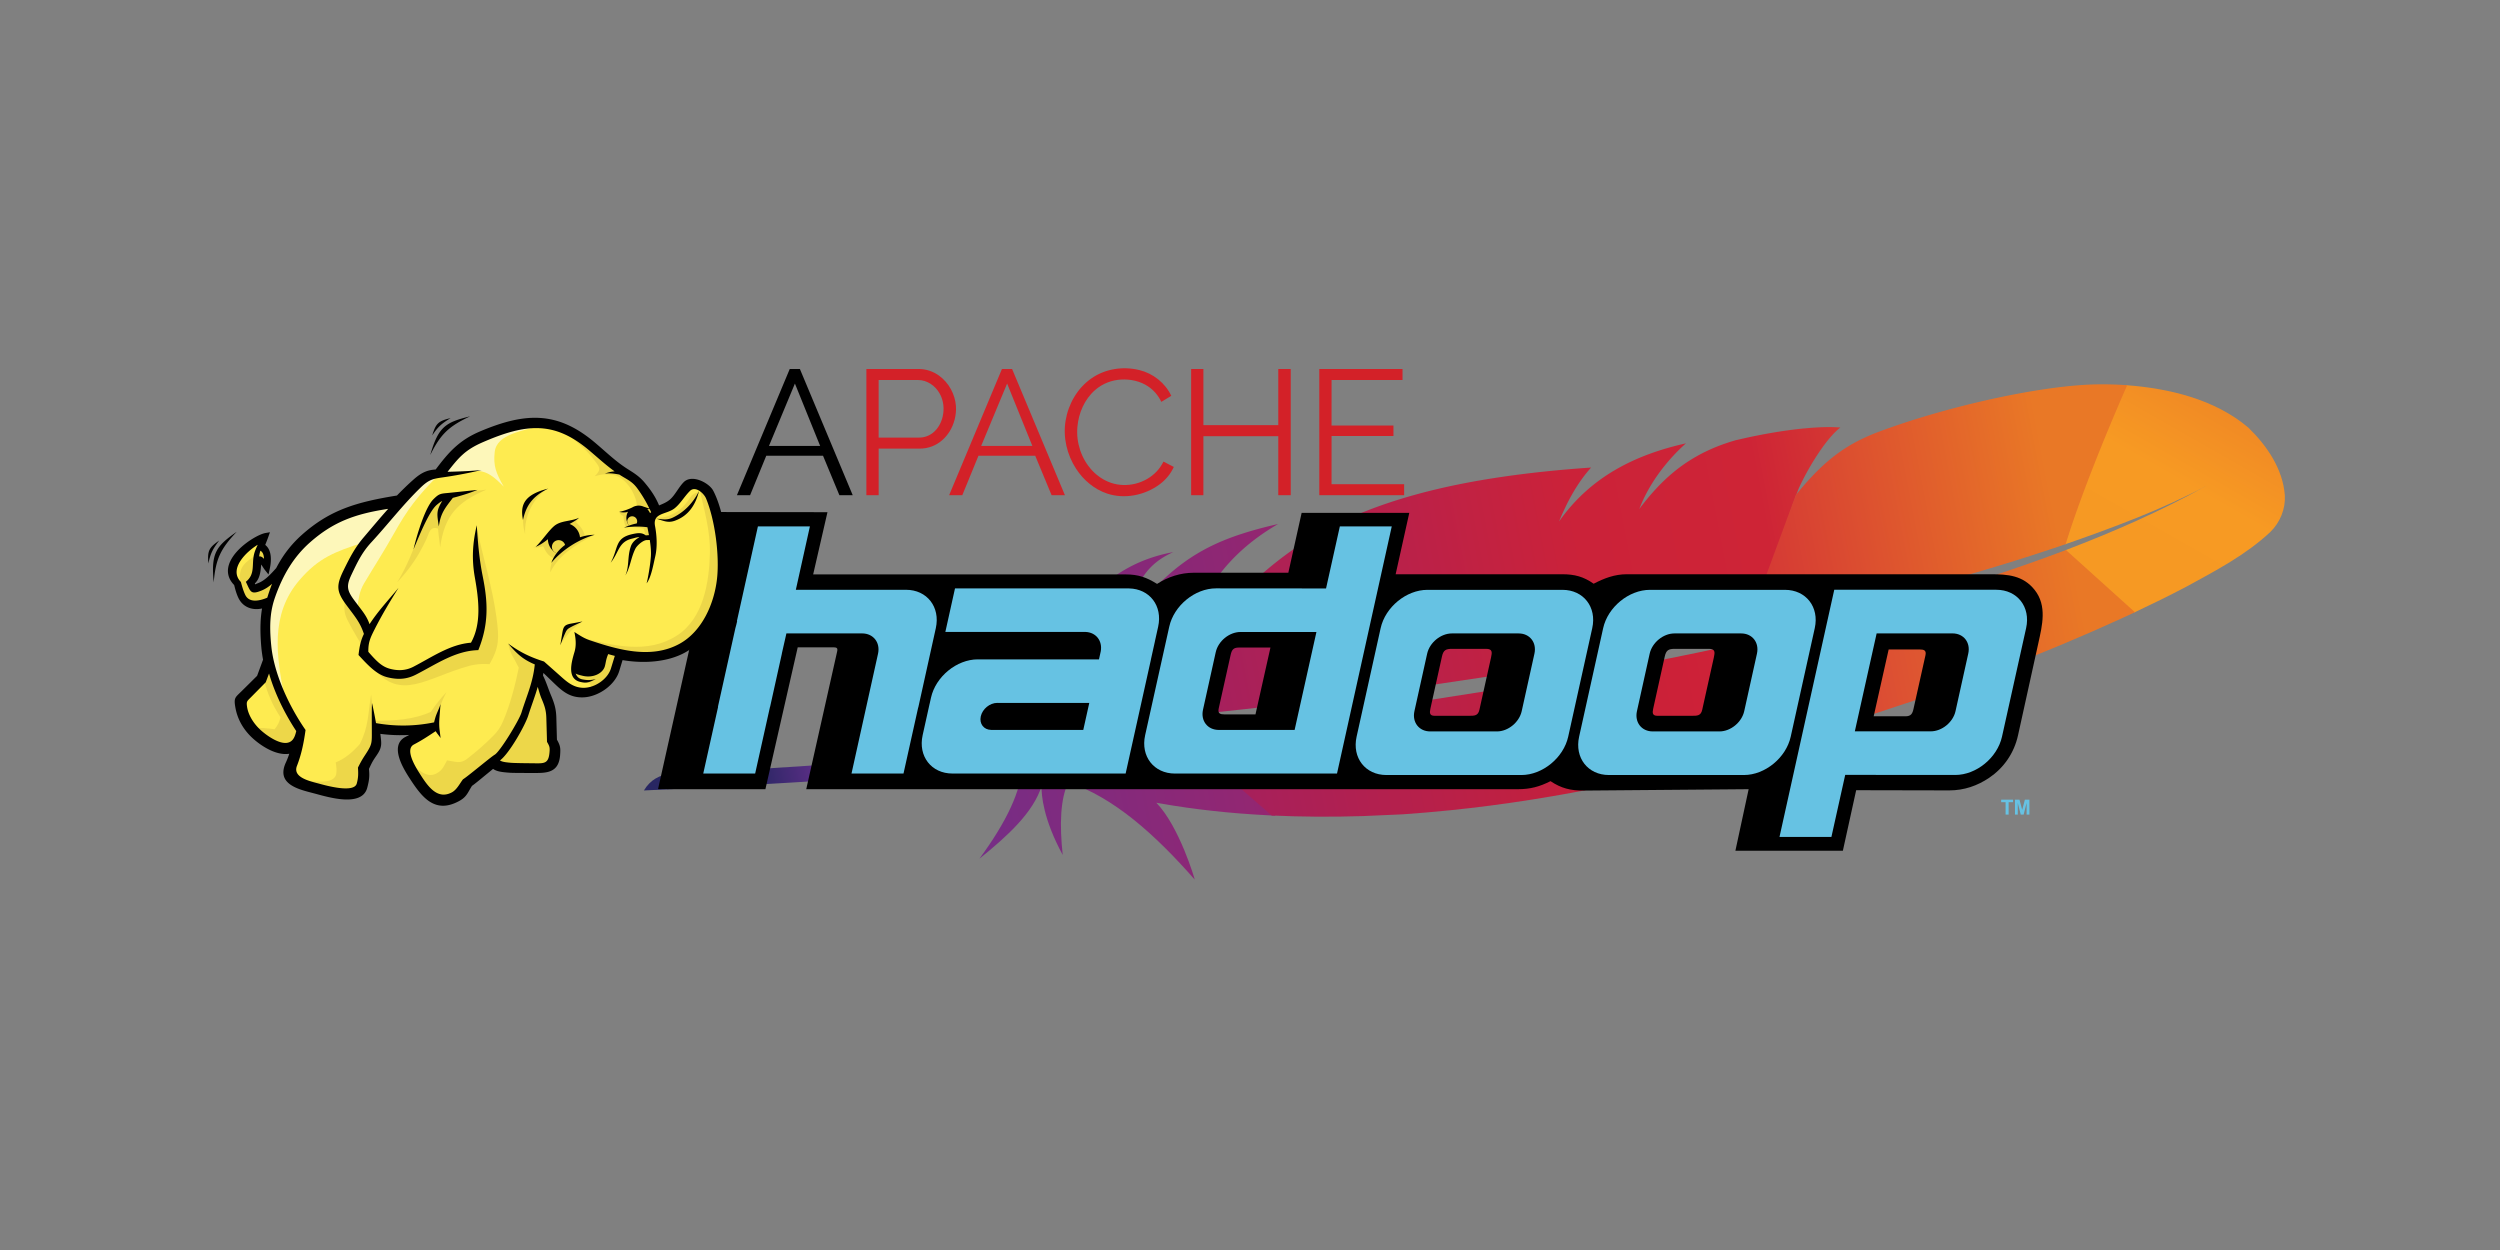
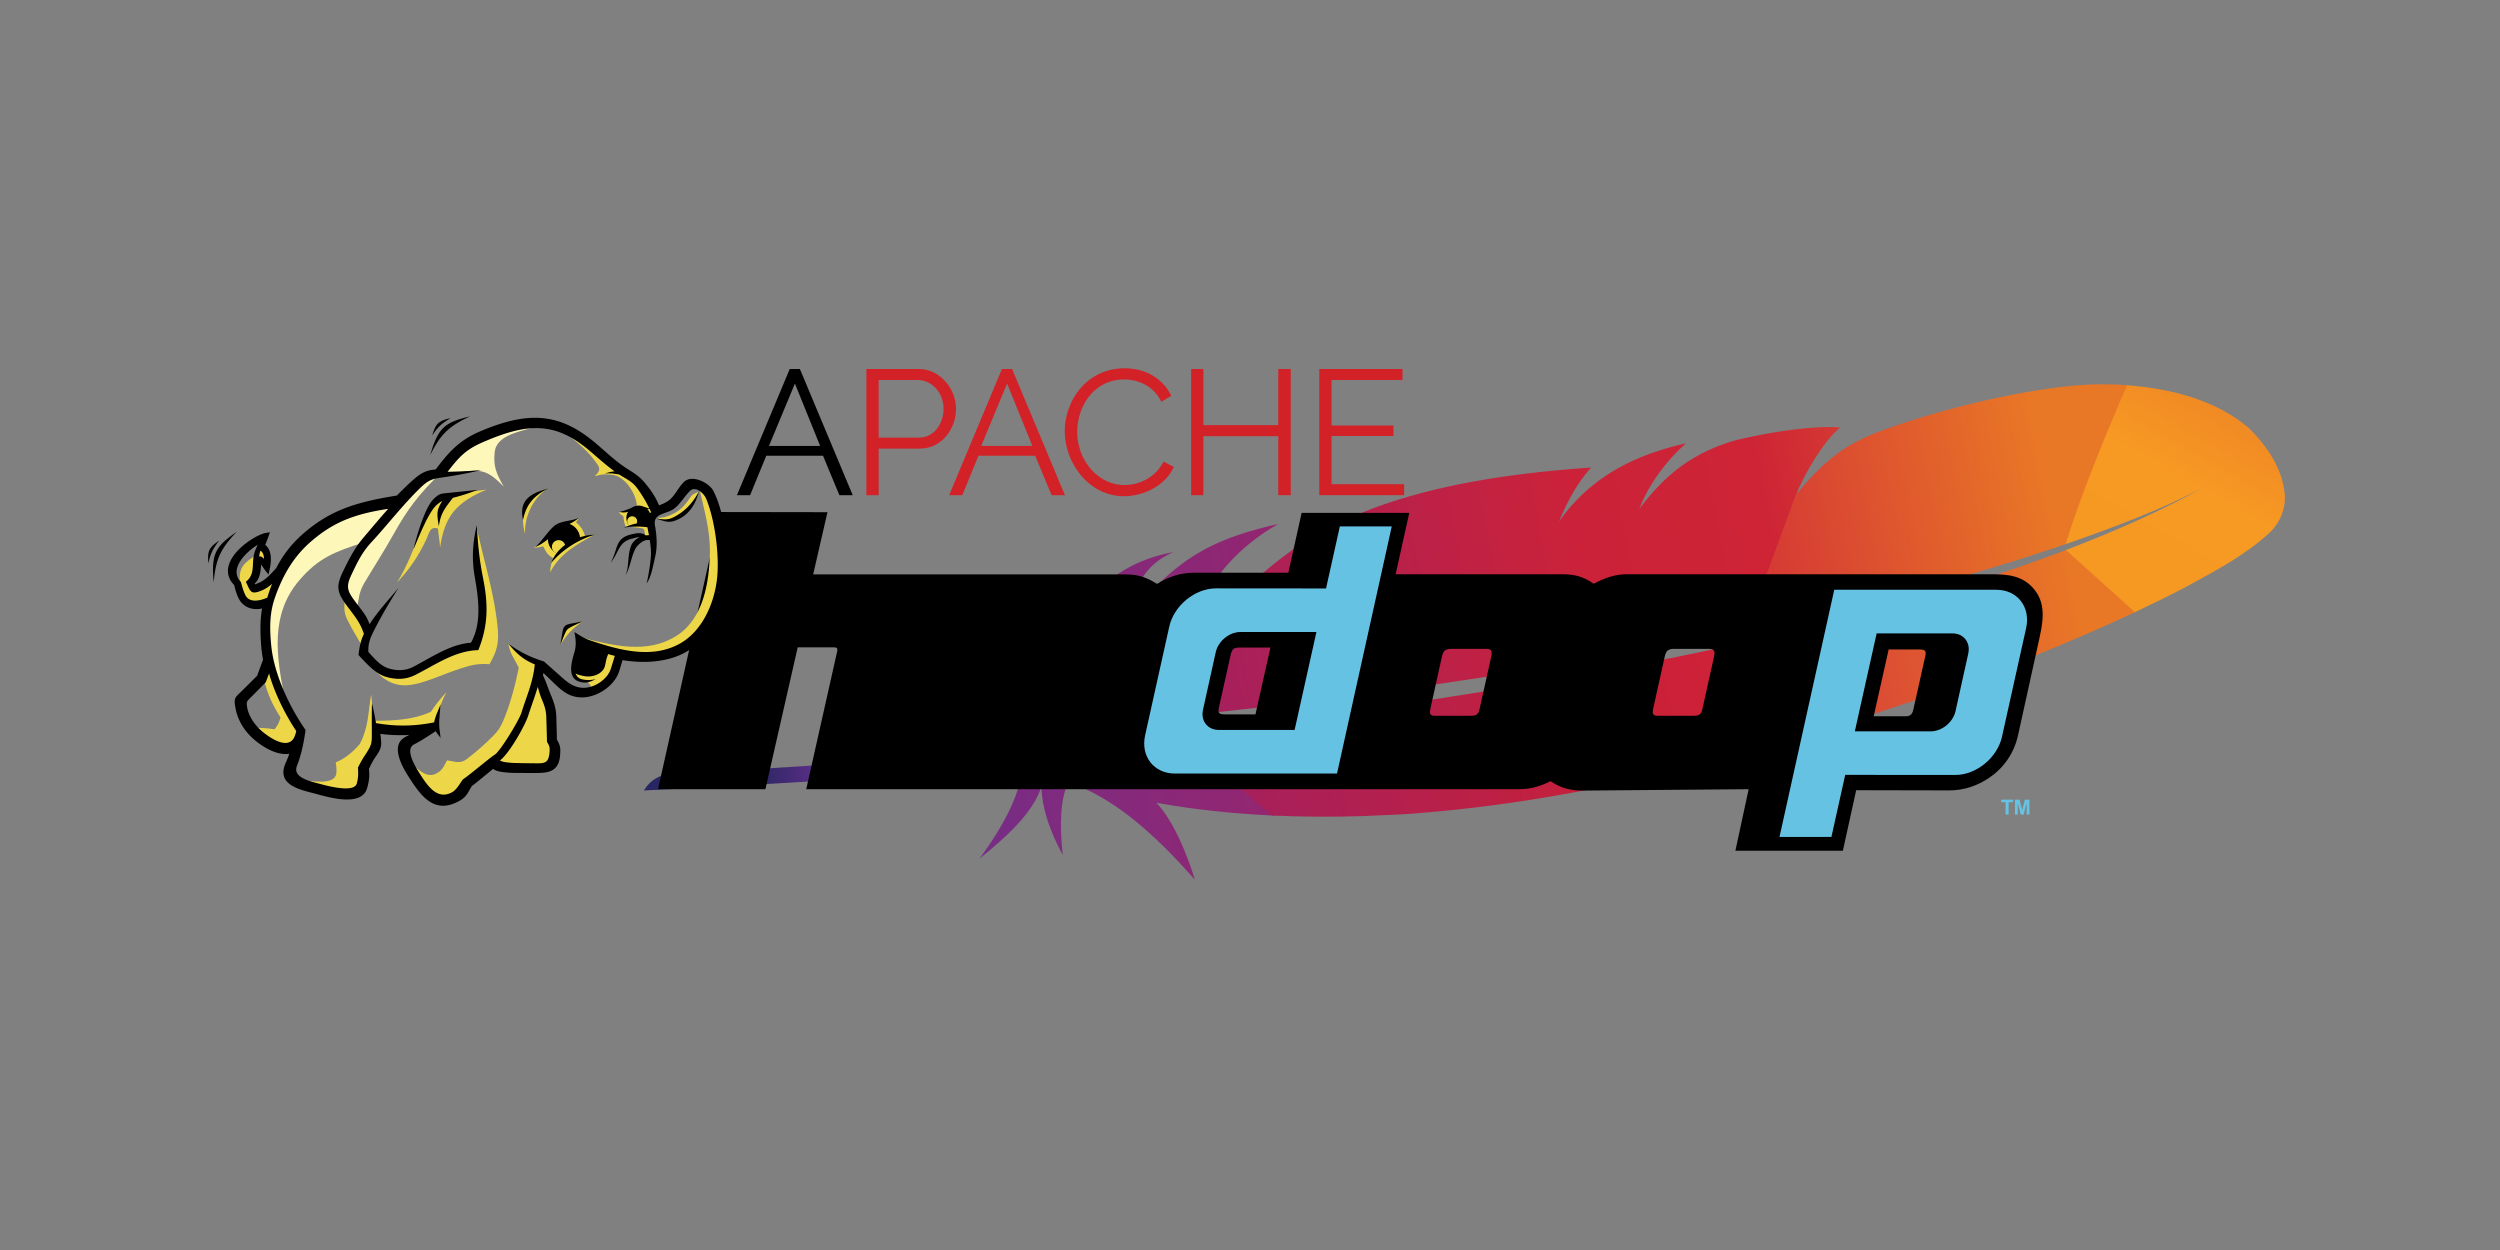
<svg xmlns="http://www.w3.org/2000/svg" xmlns:xlink="http://www.w3.org/1999/xlink" width="120" height="60">
  <rect width="100%" height="100%" fill="#808080" stroke="none" />
  <style>.C{fill-rule:evenodd}.D{fill:#66c2e3}</style>
  <defs>
    <linearGradient id="A" x1="710.88" x2="1594.069" y1="643.58" y2="473.911" xlink:href="#H">
      <stop stop-color="#282662" offset="0" />
      <stop stop-color="#68308f" offset=".095" />
      <stop stop-color="#a22367" offset=".788" />
      <stop stop-color="#cd2032" offset=".949" />
    </linearGradient>
    <linearGradient id="B" x1="2232.793" x2="2415.444" y1="327.022" y2="6.332" xlink:href="#H">
      <stop stop-color="#f69923" offset="0" />
      <stop stop-color="#f79a23" offset=".312" />
      <stop stop-color="#e97826" offset=".838" />
    </linearGradient>
    <linearGradient id="C" x1="495.3" x2="2175.856" y1="692.335" y2="369.485" xlink:href="#H">
      <stop stop-color="#9e2064" offset=".323" />
      <stop stop-color="#c92037" offset=".63" />
      <stop stop-color="#d12c3e" offset=".751" />
      <stop stop-color="#e97826" offset="1" />
    </linearGradient>
    <linearGradient id="D" x1="592.692" x2="2273.247" y1="689.86" y2="367.01" xlink:href="#H">
      <stop stop-color="#9e2064" offset=".323" />
      <stop stop-color="#c92037" offset=".63" />
      <stop stop-color="#d12339" offset=".751" />
      <stop stop-color="#e97826" offset="1" />
    </linearGradient>
    <linearGradient id="E" x1="559.28" x2="2239.835" y1="515.937" y2="193.087" xlink:href="#H">
      <stop stop-color="#9e2064" offset=".323" />
      <stop stop-color="#cb2239" offset=".63" />
      <stop stop-color="#ce2436" offset=".751" />
      <stop stop-color="#e97826" offset="1" />
    </linearGradient>
    <linearGradient id="F" x1="456.689" x2="2137.245" y1="544.593" y2="221.743" xlink:href="#H">
      <stop stop-color="#9e2064" offset=".323" />
      <stop stop-color="#c92037" offset=".63" />
      <stop stop-color="#cf2739" offset=".751" />
      <stop stop-color="#e97826" offset="1" />
    </linearGradient>
    <linearGradient id="G" x1="665.771" x2="1667.215" y1="484.8" y2="292.414" xlink:href="#H">
      <stop stop-color="#282662" offset="0" />
      <stop stop-color="#662e8d" offset=".095" />
      <stop stop-color="#a22367" offset=".788" />
      <stop stop-color="#cd2032" offset=".949" />
    </linearGradient>
    <linearGradient id="H" gradientUnits="userSpaceOnUse" />
  </defs>
  <g transform="matrix(.043 0 0 .043 6.429 13.492)">
    <path d="M1265.602 596.3c-40.83-2.07-80.943-6.322-120.138-13.243-1.383-.265-2.747-.443-4.13-.708 25.95 26.957 43.05 85.952 42.805 85.766-44.117-50.255-90.08-91.53-141.05-108.8-9.014 18.697-9.964 47.17-6.323 81.275-21.7-40.056-23.812-66.568-23.64-76.633-9.4 29.416-37.76 55.382-69.305 80.797 30.244-41.155 46.973-76.35 47.65-104.394-129.747 12.1-271.9 21.194-422.194 28.256 7.074-11.976 17.704-17.504 30.56-18.868 27.182-1.157 205.664-9.323 443.42-32.643l20.4-2.034 5.702-.595 76.483-8.058 17.817-1.98c.127-.01.253-.02.34-.038l110.338 92.36-8.75-.462z" fill="url(#A)" />
    <path d="M2384.757 280.118c-27.135 25.394-60.432 42.863-92.825 60.553-19.196 10.14-39.505 20.082-59.144 29.33l-76.97-69.488c53.668-20.463 107.246-43.87 157.42-71.9-50 26.755-104.347 46.613-157.745 65.342 18.352-59.18 42.107-119.65 68.43-177.774 47.872 3.592 98.862 15.654 136.285 47.336 20.736 20.132 38.706 46.222 40.807 75.823.846 15.22-5.427 30.17-16.25 40.785z" fill="url(#B)" />
    <path d="M1892.154 381.227c30.328-7.574 60.123-15.5 89.254-23.738 30.243-8.55 59.755-17.488 88.372-26.82l5.1-1.62c28.177-9.234 55.46-18.86 81.758-28.856l76.997 69.426-15.906 7.392c-20.324 9.305-42.07 18.83-64.995 28.434-25.842 10.816-53.282 21.728-81.92 32.627-26.474 10.036-54.06 20.04-82.46 29.84l-77.145 25.502c-37.87-28.097-70.382-61.132-105.574-91.698l86.53-20.487z" fill="url(#C)" />
    <path d="M1256.995 493.486l92.208-11.93 89.988-12.822 90.963-14.234 92.77-15.976 91.222-17.4 32.627-6.664 55.858-12.046 2.993-.697 105.565 91.702-5.665 1.765-82.18 24.44c-28.137 7.918-56.673 15.447-85.48 22.575l-73.28 17.068-14.837 3.144c-30.834 6.453-60.4 11.815-88.668 16.303-32.02 5.076-62.383 8.996-90.96 11.914-18.802 1.94-36.872 3.442-54.162 4.643l-43.993 1.94c-34.373 1.087-68.345.908-101.846-.645l-106.12-92.167 72.47-8.405 20.518-2.502z" fill="url(#D)" />
    <path d="M1797.77 389.627l-12.205 2.564-37.57 7.7-42.394 8.267-22 4.156-68.732 12.33-90.293 14.86-92.122 13.734-92.988 12.565-87.587 10.693-97.957 10.734 17.88-48.162-.24 3.1c22.268-57.374 86.34-124.946 153.772-162.088 31.075-17.123 66.12-30.927 105.828-41.858 29.56-8.14 61.7-14.68 96.75-19.78 30.627-4.475 63.434-7.903 98.676-10.305-10.592 11.795-19.774 26.057-27.762 42.32l-4.106 8.745c-1.33 2.98-2.63 6-3.863 9.096.01-.038.06-.068.068-.107 35.13-49.87 84.926-74.38 141.527-87.07-13.555 12.044-32.473 32.392-45.825 59.112-1.828 3.642-3.48 7.4-5.065 11.238l-1.174 2.854c.01-.038.05-.03.06-.068 0 0 .01-.038.05-.03 12.852-17.15 25.882-31.066 40-42.427 3.015-2.432 6.088-4.766 9.25-6.954 4.78-3.355 9.697-6.427 14.768-9.294a164.74 164.74 0 0 1 9.93-5.208c7.93-3.847 16.276-7.216 25.168-10.116a257.43 257.43 0 0 1 8.268-2.56l11.776-2.67c17.45-3.813 32.832-6.488 46.224-8.34 6.696-.925 12.847-1.656 18.53-2.174l6.57-.584c6.335-.478 11.92-.77 16.792-.87 7.3-.154 13 .078 17.083.445-1.95 1.498-3.97 3.268-6.02 5.32-14.172 14.167-30.47 40.8-40.524 62.8l-2.93 7.6-52.733 150.263c-.614.135-4.22-.001-4.882.164z" fill="url(#E)" />
    <path d="M2156.377 293.622c-24.718 8.5-52.642 17.538-84.045 26.913l-4.972 1.483a2896.31 2896.31 0 0 1-89.275 24.976l-89.866 22.383-88.556 19.812 55.342-150.202c32.25-40.072 57.113-56.7 89.34-69.514a795.28 795.28 0 0 1 27.486-9.781c28.957-9.7 60.37-18.452 91.216-25.607 29.783-6.883 58.93-12.227 84.808-15.452 16.463-2.03 31.6-3.196 44.637-3.352 11.5-.128 22.316.23 32.528.976-25.573 57.993-54.14 129.693-68.665 177.374z" fill="url(#F)" />
    <path d="M1140.252 488.675l-75.4 7.378-10.692.997-67.027 5.715c-3.682-20.1-21.7-40.056-42.835-59.96 25.083 7.844 46.35 24.424 59.828 49.072 18.372-89.968 60.142-160.956 135.15-184.22a169.27 169.27 0 0 1 20.833-5.074c-27.364 12.256-42.685 32.142-50.887 74.783-.06.068-.127.175-.186.244.06-.068.127-.175.186-.244 43.275-54.905 77.664-79.273 128.637-95.617 12.08-3.88 25.086-7.32 39.377-10.6-69.185 40.14-100.8 98.877-105.4 167.943l-.268 3.057-17.6 45.104-13.704 1.44z" fill="url(#G)" />
    <g fill="#d32128">
      <path d="M1068.754 108.664c15.362-10.798 35.523-13.852 53.62-9.318 15.347 3.7 28.84 14.442 35.598 28.74l-11.113 6.734c-3.3-6.924-8.383-13.057-14.812-17.287-8.683-5.814-19.38-8.153-29.734-7.624-10.683.46-21.2 4.544-29.25 11.593-11.908 10.323-18.57 25.785-19.9 41.312-1.555 17.547 4.42 35.723 16.492 48.6 5.814 6.214 13.087 11.138 21.2 13.827 17.472 5.904 38.112.705 50.76-12.703 3.08-3.274 5.63-7.03 7.63-11.048l11.523 5.964c-3.5 7.958-9.348 14.757-16.357 19.846-16.442 11.908-38.657 16.352-58.1 9.873-14.372-4.78-26.5-15.107-34.653-27.74-10.193-15.712-14.797-35.203-11.638-53.755 3.034-18.566 13.187-36.198 28.734-47.026zM817.603 239l.005-140.883 58.764.015c7.968.05 15.847 2.73 22.3 7.4 10.898 7.843 17.986 20.706 18.916 34.088.595 9.843-1.895 19.866-7.094 28.254-4.5 7.28-11.178 13.302-19.17 16.462-4.73 1.905-9.843 2.764-14.932 2.684-15.027-.005-30.054-.005-45.08 0V239h-13.697M831.3 110.42v64.28l45.05.005c5.6.04 11.218-1.865 15.597-5.4 5.6-4.48 9.238-11.103 10.823-18.04 2.025-8.668 1.045-18.15-3.454-25.9-4.764-8.563-13.952-14.912-23.93-14.937l-44.086-.01z" />
      <path d="M968.943 98.126h11.318l58.97 140.868h-14.882l-18.267-44.036c-21.12-.005-42.237-.01-63.358 0l-18.036 44.02-14.707.015 58.963-140.868m-23.215 85.928h57.164l-28.185-69.66-28.98 69.66z" id="I" />
      <path d="M1180.117 98.126h13.697l.01 62.683 83.584-.005V98.126h13.902V239c-4.64.005-9.273.015-13.912-.005l.01-65.872-83.584-.005L1193.8 239c-4.56-.015-9.123.01-13.677-.015V98.126zm143.073 0l92.907-.01v12.308c-26.405-.01-52.8 0-79.215-.005l-.01 50.785 69.107.005v11.693l-69.1.005-.01 53.785 81.03.01.01 12.283h-94.722l.01-140.858z" />
    </g>
    <use xlink:href="#I" x="-236.879" />
    <path d="M2084.35 578.88h13.27v2.836c-1.65.002-3.296-.001-4.944.002v13.868h-3.377V581.72c-1.65-.004-3.3 0-4.95-.002v-2.836zm15.394 16.708V578.88h5.05l3.03 11.392 2.997-11.4 5.055-.002v16.7c-1.042-.001-2.083 0-3.125 0v-13.14l-3.317 13.14c-1.08.001-2.162-.001-3.242.001l-3.302-13.132v13.13c-1.047-.001-2.094.001-3.14-.001z" class="D" />
    <path d="M1787.665 635.918h119.974l14.857-67.6 103.83.22c16.72 0 31.523-5.193 44.673-14.08 15.872-10.725 27.722-27.16 32.174-47.436l22.673-102.875c4.318-19.576 9.936-41.68-4.1-59.36-12.9-16.268-30.045-17.533-48.855-17.533-135.455.15-270.918-.003-406.38-.003-13.674 0-25.128 4.422-37.08 10.585-11.212-7.928-21.33-10.585-35.078-10.585H1408.42l15.228-68.53h-120.16l-14.857 66.857h-105.678c-14.596 0-28.616 4.58-40.857 12.443-11.867-7.38-21.017-10.586-35.074-10.586H758.2l15.972-69.46-119.974-.185-69.167 309.365 119.86.034 36.055-158.326h40.56c4.827 0 3.877 2.75 3.068 6.383L750.48 567.192l794.633.001c13.482 0 24.033-2.788 36.17-8.977 11.96 8 22.53 10.646 37.142 10.52l184.044-1.544-14.8 68.73zM1268.657 409.08h-35.37c-6.205 0-7.877 2.83-9.1 8.392L1210.9 477.06c-1.262 5.7 1.626 6.642 6.622 6.642h34.425l16.72-74.62zm202.9 1.44h37.782c7.27 0 6.873 3.813 5.565 9.702l-12.98 58.37c-1.5 6.794-5.742 6.678-11.58 6.678h-38.447c-5.648 0-5.698-3.34-4.694-7.905l12.928-58.357c1.593-7.208 4.43-8.487 11.427-8.487zm248.707 0h37.78c7.27 0 6.873 3.813 5.564 9.702l-12.98 58.37c-1.5 6.794-5.74 6.678-11.58 6.678h-38.446c-5.65 0-5.698-3.34-4.695-7.905l12.93-58.357c1.594-7.208 4.43-8.487 11.427-8.487zm221.792 75.3h35.37c6.205 0 7.878-2.83 9.1-8.392l13.284-59.586c1.262-5.7-1.626-6.642-6.622-6.642h-34.425l-16.72 74.62" class="C" />
-     <path d="M1443.9 344.657h150.697c23.518 0 38.494 19.244 33.285 42.757l-26.85 121.2c-5.2 23.514-28.713 42.757-52.227 42.757h-150.693c-23.514 0-38.494-19.24-33.285-42.757l26.848-121.2c5.2-23.518 28.7-42.757 52.227-42.757zm27.316 48.657h74.506c12.45 0 20.373 10.183 17.617 22.623l-14.2 64.15c-2.756 12.44-15.195 22.622-27.64 22.622H1447c-12.445 0-20.372-10.18-17.616-22.622l14.2-64.15c2.757-12.445 15.2-22.623 27.64-22.623" id="J" class="C D" />
    <path d="M1346.132 273.834l-15.405 69.273-122.844-.1c-23.507-.013-46.972 19.227-52.178 42.74L1128.77 507c-5.2 23.5 9.777 42.74 33.296 42.74h180.888l61.123-275.903h-57.944zm-110.918 117.873h84.778l-24.35 109.328h-84.68c-12.447 0-20.347-10.128-17.592-22.56l14.213-64.207c2.755-12.434 15.2-22.56 27.63-22.56z" id="K" class="C D" />
    <g class="C D">
-       <path d="M696.527 273.834l-23.456 105.75h.298l-.994 4.174-.994 3.677-19.48 87.76h.2l-16.598 74.543h57.944l16.598-74.543h.1l13.12-59.236c.022-.094-.02-.204 0-.298l5.07-22.362h84.58c12.442 0 20.445 10.216 17.7 22.66l-29.618 133.78h58.043l16.4-73.748h.1l19.58-88.556c5.208-23.516-9.778-42.837-33.296-42.837H738.868l15.703-70.765h-58.043zM1107 549.72H913.696c-23.515 0-38.495-19.246-33.286-42.757l7.8-35.166h.036l1.498-6.762c5.205-23.5 28.72-42.765 52.227-42.757l135.264.06 1.996-8.98c2.123-11.72-5.265-21.218-16.882-21.693H905.76l10.78-48.637 194.317.055c23.03.454 37.594 19.507 32.45 42.74l-3.657 16.506h.032l-4.44 20.03h.043l-28.268 127.355zm-150.268-48.66h102.987l6.696-30.128h-101.22c-.487-.05-.988-.078-1.5-.078-8.292 0-16.57 6.782-18.398 15.073-1.8 8.195 3.332 14.913 11.454 15.072-.004.02-.008.042-.016.06" />
      <use xlink:href="#J" x="248.392" />
      <use xlink:href="#K" transform="rotate(180 1620.493 447.159)" />
    </g>
    <path d="M149.9 423.85l-2.87 7.808-5.495-2.015 2.87-7.808zm-2.87 7.808l-4.268 11.613-5.495-2.015 4.267-11.613zm-4.268 11.613l-.687 1.064-2.06-2.07zm-.687 1.064l-9.362 9.27-4.12-4.143 9.362-9.27zm-9.362 9.27l-8.305 8.224-4.12-4.143 8.305-8.224zm-8.305 8.224l-2.076 2.033-4.052-4.235 2.008-1.94zm-2.076 2.033c-3.748 3.608-4.5 4.324-3.4 10.77l-5.77.962c-1.6-9.5-.48-10.57 5.128-15.97zm-3.4 10.77c.87 5.2 2.596 10.487 5.306 15.643L119.04 493c-3-5.7-4.903-11.585-5.878-17.405zm5.306 15.643c2.515 4.8 5.864 9.426 10.137 13.7l-4.143 4.12c-4.742-4.756-8.436-9.863-11.2-15.107zm10.137 13.7c5.468 5.48 14.393 12.273 23.682 15.803l-2.06 5.473c-10.152-3.857-19.846-11.223-25.765-17.155zm23.682 15.803c6.462 2.456 13.047 3.3 18.55.865l2.358 5.357c-7.1 3.142-15.195 2.204-22.968-.75zm18.55.865l5.654-2.503-1.647 5.96-2.827-.78zm4.006 3.458c-.735 2.658-1.595 5.384-2.583 8.118l-5.517-1.993a104.92 104.92 0 0 0 2.445-7.683zm-2.583 8.118a103.64 103.64 0 0 1-3.142 7.71l-5.335-2.427c1.1-2.4 2.076-4.833 2.96-7.276zm-3.142 7.7c-4.95 10.854.238 16.57 8.28 20.238l-2.427 5.335c-11.003-5.018-18.072-12.9-11.187-28zm8.28 20.238c5.14 2.343 11.357 3.962 17.136 5.468l-1.465 5.655c-6.072-1.58-12.605-3.284-18.1-5.788zm17.136 5.468l4.07 1.07-1.488 5.655-4.047-1.07zm4.07 1.07c6.97 1.884 19.017 5.34 29.846 6.026l-.367 5.86c-11.348-.72-23.773-4.286-30.967-6.23zm29.846 6.026c9.787.62 18.513-1.03 20.533-8.523l5.655 1.488c-2.997 11.122-14.168 13.68-26.555 12.895zm20.533-8.523c1.07-3.97 1.688-7.036 1.946-10.077l5.86.48c-.28 3.303-.966 6.68-2.15 11.085zm1.946-10.077c.26-3.055.153-6.02-.223-9.783l5.815-.55c.424 4.235.547 7.523.268 10.813zm-.223-9.783l.23-1.465 2.68 1.2zm.23-1.465c3.942-8.8 5.567-11.177 8.436-15.38l4.83 3.297c-2.652 3.885-4.155 6.084-7.9 14.462zm8.436-15.38l1.28-1.9 4.853 3.273-1.304 1.915zm1.28-1.9c2.237-3.32 3.266-5.536 3.595-7.827l5.792.802c-.47 3.28-1.768 6.192-4.535 10.298zm3.595-7.827c.343-2.407-.002-5.28-.524-9.673l5.815-.665c.572 4.822.955 7.975.502 11.14zm-.524-9.673l-.344-2.77 5.792-.732.366 2.836zm-.344-2.77l-.413-2.888 5.792-.848.413 3.004zm-.413-2.888l-.57-3.908 3.902.588-.435 2.896zm3.33-3.32a171.89 171.89 0 0 0 24.514 1.916l-.023 5.86c-8.365-.054-16.78-.693-25.36-1.983zm24.514 1.916c8.116.052 16.188-.46 24.33-1.47l.687 5.815c-8.4 1.04-16.698 1.568-25.04 1.515zm24.33-1.47l1.8 5.448-1.465-2.54zm1.8 5.448c-4.73 2.755-9.45 5.183-15.474 8.277l-2.678-5.22c5.945-3.054 10.603-5.45 15.222-8.14zm-15.474 8.277l-1.344.7-2.678-5.22 1.345-.7zm-1.344.7c-6.2 3.182-6.247 9.864-4.06 16.862l-5.585 1.74c-2.996-9.588-2.596-18.905 6.968-23.822zm-4.06 16.862c2.48 7.943 7.748 16.3 11.054 21.396l-4.9 3.182c-3.483-5.368-9.04-14.193-11.74-22.838zm11.054 21.396c6.92 10.666 13.448 19.647 20.943 24.24l-3.045 5c-8.475-5.194-15.47-14.753-22.798-26.048zm20.943 24.24c7.082 4.34 15.362 4.743 26.33-1.2l2.77 5.175c-13.106 7.093-23.257 6.455-32.145 1.007zm26.33-1.2c5.183-2.805 6.923-5.85 9.265-9.956l5.105 2.885c-2.83 4.96-4.932 8.637-11.6 12.246zm9.265-9.956c.932-1.633 1.956-3.423 3.453-5.66l4.853 3.25c-1.2 1.8-2.246 3.623-3.2 5.294zm3.453-5.66l1.02-.95 1.408 2.575zm1.02-.95c1.7-.94 9.02-6.976 16.126-12.85l3.732 4.5c-7.35 6.074-14.9 12.32-17.044 13.5zm16.126-12.85l9.142-7.518 3.685 4.577-9.094 7.45zm9.142-7.518l2.245-1.813 1.853 2.225-2.255 1.877zm4.098.4c1.168 1.402 3.017 2.268 5.528 2.87l-1.35 5.7c-3.746-.896-6.62-2.335-8.7-4.815zm5.528 2.87c2.884.7 6.673 1.028 11.263 1.358l-.413 5.86c-4.8-.347-8.827-.7-12.2-1.518zm11.263 1.358c3.6.26 15.098.255 22.524.252v5.86c-7.587.004-19.334.01-22.937-.252zm22.524.252l5.482.006-.024 5.86-5.46-.006v-5.86zm5.482.006c6.92.043 12.405-.265 16.027-2.317l2.885 5.105c-4.78 2.708-11.103 3.12-18.934 3.072l.024-5.86zm16.027-2.317c3.3-1.875 5.3-5.57 5.794-12.477l5.86.413c-.657 9.168-3.675 14.284-8.77 17.17zm5.794-12.477c.253-3.55.313-5.665-.086-7.48l5.723-1.26c.565 2.567.514 5.078.223 9.152zm-.086-7.48c-.4-1.817-1.34-3.7-3.08-6.795l5.128-2.862c2.008 3.568 3.1 5.832 3.675 8.397zm-3.08-6.795l-.366-1.362 2.93-.07zm-.366-1.362l-.36-12.597 5.86-.138.338 12.617zm-.36-12.597l-.337-12.616 5.86-.138.337 12.616zm-.337-12.616c-.122-4.515-.6-8.138-1.502-11.66l5.677-1.42c1.004 3.96 1.55 7.985 1.685 12.943zm-1.502-11.66c-.9-3.55-2.24-7.1-4.052-11.4l5.402-2.267c1.905 4.536 3.33 8.32 4.327 12.26zm-4.052-11.4c-1.283-3.05-2.38-6.012-3.458-8.916l5.495-2.015c1.026 2.768 2.072 5.592 3.365 8.664zm2.037-10.942l-2.748 1.007zm-5.495 2.037c-1.674-4.517-3.3-8.898-5.684-13.607l5.243-2.632c2.503 4.94 4.195 9.5 5.937 14.2zm-5.684-13.607l-.264-1.82 2.885.504zm-.264-1.82a94.08 94.08 0 0 0 .714-4.525l5.792.733a115.02 115.02 0 0 1-.737 4.799zm.714-4.525a109.06 109.06 0 0 0 .504-4.716l5.86.48a117.11 117.11 0 0 1-.571 4.969zm.504-4.716l.545-6.127 4.4 4.25-2.026 2.117zm4.956-1.877l8.6 8.295-4.053 4.235-8.6-8.295zm8.6 8.295l6.437 6.202-4.052 4.235-6.437-6.203zm6.437 6.202c4.646 4.476 8.9 8.543 13.6 11.322l-2.975 5.06c-5.274-3.112-9.765-7.413-14.678-12.147zm13.6 11.322c4.53 2.673 9.64 4.223 16.277 3.9l.275 5.86c-7.94.375-14.074-1.492-19.527-4.7zm16.277 3.9c7.163-.337 14.9-3.4 21.33-8.155l3.48 4.715c-7.325 5.404-16.22 8.908-24.536 9.3zm21.33-8.155c6.137-4.527 11.03-10.533 13.018-17.07l5.6 1.695c-2.375 7.805-8.062 14.862-15.148 20.1zm13.018-17.07l2.056-6.77 5.6 1.695-2.055 6.77zm2.056-6.77l2.392-7.88 5.6 1.695-2.392 7.88zm2.392-7.88l.764-2.513 2.58.488-.537 2.873zm3.342-2.025c11.865 2.243 24.787 3.026 37.204 1.724l.572 5.815c-12.983 1.36-26.475.544-38.852-1.794zm37.204 1.724c10.9-1.144 21.432-3.914 30.477-8.74l2.748 5.175c-9.717 5.185-20.986 8.156-32.652 9.38zm30.477-8.74c13.248-7.07 23.198-17.514 30.362-29.924l5.082 2.908c-7.698 13.334-18.4 24.566-32.697 32.2zm30.362-29.924v-.012l2.54 1.465-2.54-1.454zm0-.012c8.186-14.18 12.77-30.9 14.517-48.144l5.815.55c-1.83 18.067-6.647 35.623-15.25 50.525zm14.517-48.144c1.422-14.045.634-33.2-2.306-51.726l5.77-.915c3.015 19 3.818 38.7 2.35 53.2zm-2.306-51.726c-2.593-16.34-6.858-32.144-12.744-43.4l5.22-2.7c6.177 11.822 10.63 28.262 13.317 45.198zm-12.744-43.4c-.46-.883-1.227-1.847-2.2-2.818l4.098-4.2c1.413 1.397 2.558 2.862 3.3 4.306zm-2.2-2.818c-2.512-2.478-6.244-4.826-10.1-6.155l1.9-5.54c4.695 1.615 9.24 4.477 12.308 7.505zm-10.1-6.155c-3.586-1.234-7.2-1.574-9.78-.225l-2.702-5.197c4.164-2.176 9.4-1.828 14.383-.117zm-9.78-.225a5.96 5.96 0 0 0-1.494 1.104l-4.2-4.098c.897-.9 1.9-1.64 2.982-2.204zm-1.494 1.104c-2.396 2.43-4.5 5.5-6.606 8.578l-4.83-3.297c2.276-3.327 4.55-6.644 7.246-9.378zm-6.606 8.578c-2.772 4.05-5.557 8.116-9.162 11.196l-3.8-4.465c3.048-2.604 5.596-6.326 8.132-10.03zm-9.162 11.196c-4.413 3.77-9.53 5.823-14.28 7.728l-2.175-5.447c4.32-1.732 8.972-3.6 12.655-6.746zm-14.28 7.728l-2.157.87-2.22-5.425 2.202-.893zm-2.157.87l-2.798 1.153-1.06-2.858 2.748-1.007zm-3.857-1.705c-1.894-5.116-4.22-9.686-6.9-13.982l4.967-3.112c2.88 4.596 5.38 9.52 7.438 15.08zm-6.9-13.982c-2.72-4.342-5.802-8.386-9.188-12.42l4.488-3.755c3.572 4.257 6.818 8.514 9.668 13.063zm-9.188-12.42a47.9 47.9 0 0 0-7.894-7.534l3.547-4.647a53.64 53.64 0 0 1 8.834 8.427zm-7.894-7.534c-2.735-2.084-5.843-4.037-9.47-6.306l3.112-4.967c3.672 2.3 6.824 4.28 9.905 6.626zM548.34 215c-10.217-6.397-18.78-13.9-27.516-21.574l3.845-4.417c8.552 7.503 16.935 14.856 26.784 21.024zm-27.516-21.574l-11.537-9.9 3.733-4.533c3.84 3.166 7.763 6.607 11.65 10.016zm-11.537-9.9c-19.35-15.956-37.273-23.687-56.3-24.886l.367-5.86c20.316 1.28 39.312 9.423 59.677 26.213zm-56.3-24.886c-19.178-1.207-39.67 4.164-64.002 14.405l-2.268-5.402c25.153-10.588 46.462-16.132 66.638-14.863zm-64.002 14.405c-11.467 4.826-19.952 10.503-27.316 17.312l-3.96-4.305c7.85-7.26 16.868-13.3 29.008-18.4zm-27.316 17.312c-7.42 6.86-13.797 14.966-20.95 24.534l-4.693-3.502c7.326-9.8 13.887-18.128 21.682-25.337zM340.72 214.9l-.827 1.108-1.37.07-.15-2.93zm-2.198 1.18c-4.075.212-7.487.704-10.88 2.06l-2.175-5.448c4.1-1.643 8.08-2.23 12.758-2.474zm-10.88 2.06c-3.445 1.377-6.996 3.68-11.346 7.52l-3.87-4.395c4.897-4.322 8.983-6.95 13.04-8.574zm-11.346 7.52a291.78 291.78 0 0 0-9.82 9.084l-4.075-4.212a296.68 296.68 0 0 1 10.025-9.267zm-9.82 9.084l-.01.012-2.026-2.117 2.037 2.106zm-.01.012a345.76 345.76 0 0 0-9.324 9.382l-4.235-4.053c3.1-3.236 6.26-6.424 9.507-9.564zm-9.324 9.382l-1.66.86-.458-2.885zm-1.66.86c-22.905 3.65-41.465 7.656-58.043 14.077l-2.105-5.472c16.95-6.564 35.884-10.654 59.236-14.375zm-58.043 14.077c-16.435 6.366-30.94 15.142-45.858 28.367l-3.87-4.395c15.473-13.718 30.535-22.826 47.623-29.445zm-45.858 28.367c-6.045 5.36-11.258 11-15.805 16.953l-4.647-3.547c4.8-6.275 10.26-12.197 16.583-17.8zm-15.805 16.953c-4.55 5.957-8.458 12.265-11.9 18.952l-5.22-2.655c3.578-6.97 7.674-13.57 12.464-19.844zm-11.9 18.952l-.435.63-2.175-1.958zm-.435.63c-3.332 3.682-6.658 7.414-10.225 10.625l-3.915-4.372c3.444-3.1 6.613-6.657 9.8-10.167zm-10.225 10.625c-3.74 3.366-7.792 6.228-12.477 8.033l-2.105-5.473c3.9-1.506 7.395-3.987 10.668-6.933zm-12.477 8.033h-.01l-1.04-2.736zm-.01 0c-3.76 1.445-5.598 2.17-7.68 1.287l2.267-5.403c.095.04 1.04-.477 3.33-1.357zm-7.68 1.287l-.012-.012 1.145-2.7-1.133 2.7zm-.012-.012c-2.196-.932-2.8-2.736-4.168-6.364l5.495-2.037c.772 2.062.756 2.934.963 3.02zm-4.168-6.364l-.764-2.04 1.76-1.324 1.75 2.346zm.996-3.365c5.384-4.046 5.895-12.103 6.385-19.863l5.86.367c-.572 9.074-1.17 18.5-8.743 24.188zm6.385-19.863l.184-2.795 5.86.413-.184 2.75zm.184-2.795l.208-2.86 2.86.135-.138 2.93zm3.068-2.724c4.833.23 7.036 3.64 9.4 7.318l-4.923 3.16c-1.518-2.35-2.926-4.53-4.764-4.618zm9.4 7.318c.663 1.027 1.346 2.084 2.068 2.996l-4.578 3.64c-.9-1.15-1.672-2.328-2.413-3.475zm2.64 5.445l-1.34 5.996-3.8-4.806 2.3-1.82zm-5.723-1.26c1-4.425 1.748-10.228.676-14.978l5.7-1.283c1.3 5.802.47 12.494-.654 17.52zm.676-14.978c-.68-3.02-2.14-5.617-4.85-7.02l2.678-5.22c4.483 2.323 6.834 6.348 7.873 10.958zm-4.85-7.02l-2.317-1.2.908-2.428 2.748 1.02zm-1.4-3.628l1.7-4.416 5.448 2.13-1.663 4.323zm1.7-4.416l2.684-7.12 5.54 1.923c-.834 2.372-1.82 4.883-2.776 7.327zm4.96-9.044l4.915-.853-1.653 4.7-2.77-.96zm.985 5.77c-5.674.985-18.17 7.996-27.24 17.4l-4.235-4.052c9.896-10.27 23.95-17.994 30.5-19.13zm-27.24 17.4c-3.287 3.412-6.074 7.098-7.834 10.853l-5.3-2.45c2.074-4.427 5.235-8.64 8.9-12.456zm-7.834 10.853c-1.68 3.582-2.446 7.247-1.828 10.806l-5.77.985c-.837-4.823.13-9.638 2.288-14.24zm-1.828 10.806c.56 3.233 2.297 6.483 5.567 9.634l-4.053 4.235c-4.24-4.085-6.515-8.443-7.284-12.884zm5.567 9.634l.813 1.42-2.84.7zm.813 1.42c.744 3.027 1.4 5.586 2.136 7.9l-5.585 1.74c-.756-2.4-1.453-5.082-2.23-8.24zm2.136 7.9c.694 2.212 1.45 4.2 2.402 6.178l-5.287 2.517c-1.06-2.206-1.9-4.447-2.7-6.955zm2.402 6.178c2.107 4.383 5.442 7.052 9.285 8.286l-1.785 5.585c-5.312-1.706-9.907-5.363-12.787-11.354zm9.285 8.286c4.483 1.44 9.7.998 14.572-.902l2.13 5.448c-6.092 2.375-12.702 2.896-18.488 1.04zm14.572-.902l5.088-1.985-1.162 5.326-2.86-.618zm3.926 3.34c-1.38 6.332-2.213 12.97-2.493 20.464l-5.86-.205c.292-7.826 1.17-14.8 2.63-21.494zm-2.493 20.464c-.278 7.497.006 15.9.854 25.8l-5.86.48c-.86-10.02-1.145-18.653-.854-26.475zm.854 25.8a130.81 130.81 0 0 0 .773 6.951l-5.792.778a135.38 135.38 0 0 1-.84-7.248zm.773 6.95a145.81 145.81 0 0 0 1.195 7.153l-5.745 1.1a151.64 151.64 0 0 1-1.242-7.475zm1.195 7.153l-.125 1.557-2.747-1.007" />
    <g class="C">
-       <path stroke-miterlimit="10" d="M296.623 246.78l-38.578 6.27-35.203 15.43-29.9 18.808-28.45 34.72-16.074 17.023-15.542 5.728-4.1-10.047 7.187-10.375 1.615-14.63 4.814.194 5.26 4.798-1.42-14.904-5.83-3.912.177-5.68-13.813 7.814-12.508 14.757-2.608 13.2 5.36 10.563 5 17.943 10.146 4.804 10.673-.524 10.12-5.88-6.75 34.238 6.75 38.096-7.43 17.6-24.34 26.225 4.327 15.668 11.53 18.156 21.74 15.3 11.532 1.578 12.82.435-8 32.838 29.416 12.056 36.65 4.822 12.537-8.197.965-22.182 13.985-23.147.964-18.325 33.756 2.412 31.344-2.894-31.344 18.807L308.678 539l19.77 30.862 19.3 8.198 15.43-6.27 6.27-12.538 32.3-24.593 6.27 5.305 50.633 1.928 10.127-8.197.964-14.467-3.375-6.268-2.412-39.06-16.878-33.756 2.893-14.95 10.128 5.305 28.45 26.523 13.984.964 15.43-6.27 15.432-11.572 7.715-25.077 45.33 2.893 27.487-10.6 22.182-20.735 15.913-29.9 3.86-35.202-3.376-40.988-8.68-36.65-8.68-11.574-12.055-3.86-21.22 23.147-19.3 6.75-16.878-27.97-16.878-15.43-9.163-5.787-36.65-30.38-29.416-15.913-29.416-2.412-34.237 5.787-29.9 11.1-20.736 16.878-16.4 19.8-16.878 4.822z" fill="#feeb50" stroke="#1f1917" stroke-width=".859" />
      <g fill="#fdf7ba">
        <path d="M184.735 333.844c-33.046 38.542-25.705 85.287-16.547 131.086l-14.663-37.045-5.403-33.96 1.544-34.73 13.9-33.187 20.84-30.872 32.415-27.012 35.503-14.664L294 248.056l-38.6 43.994c-30.985 10.05-49.257 16.818-70.665 41.795" />
        <path d="M340.286 216.406c-22.974 22.413-35.522 39.317-50.14 65.56-10.458 18.774-22.188 36.854-33.182 55.363-5.56 9.37-6.087 17.226-7.75 28.03l-16.208-19.294 7.72-23.154 26.24-47.078 55.57-54.8 17.75-4.63m113.462-55.575c-18.4 6.9-48.955 9.17-51.078 30.3-1.5 14.997 1.13 22.533 10.17 38.4-22.328-23.104-27.85-19.53-71.003-12.35l18.523-26.242 32.416-20.066 41.676-9.262 19.294-.77" />
      </g>
      <g fill="#edd749">
        <path d="M504.516 446.487c6.126 3.78 5.994 6.52 4.97 9.112l14.496-5.798 9.4-12.6 6.97-17.967-8.907-6.698-38.93 4.97-2.9 7.87.83 11.182 3.727 6.626 5.798 2.9 4.556.414m-3.618-66.578c-19.514 5.633-19.362 7.185-25.125 26.545 7.608-12.206 13.24-18.365 25.125-26.545M630.66 235.05c-3.47 1.603-6.846 2.374-9.014 5.548-4.67 6.83-8.67 12.576-16.4 17.372-3.888 2.416-7.9 3.98-12.034 5.265-3.42 1.064-5.474.114-8.385 2.206l5.18.907h11.424l14.082-8.698 8.283-8.698 6.853-13.902m-310.84 43.295c-7.678 21.007-14.385 39.016-26.016 58.035 14.904-16.056 23.937-29.704 32.473-47.858 3.315-7.05 3.942-15.326 13.177-12.25.415 7.04 1.904 14.08 2.318 21.122 5-35.77 19.06-50.728 51.77-64.6l-27.75 3.313-26.093 5.798-12.84 18.637-7.04 17.808m63.374-.85c7.053 33.2 17.2 65.064 21.62 98.788 2.866 21.915 3.18 32.444-7.848 51.352-12.05-.78-19.532.58-31.188 4.4-46.403 15.212-73.015 37.577-104.283-7.487l29.943 14.112 21.346-4.196 37.7-21.95 29.405-5.798 9.526-39.76-7.04-52.6-.83-24.85 1.657-12m79.9 205.434c-3.898 26.973 8.975 41.473 3.646 48.923-1.5 2.1-3.555 5.8-5.838 6.797-8.157 3.603-19.37-.674-20.172 1.436h-26.92l-10.768-4.556 16.567-19.465 16.152-35.204 10.353-35.618h5.384l11.597 37.7" />
        <path d="M417.85 404.53c2.187 12.247 5.984 15.157 11.745 27.012-3.835 19.34-9.995 42.34-17.408 59.407-3.126 7.197-5.65 11.164-11.16 16.726-9.305 9.397-18.713 17.582-29.266 25.727-7.595 5.856-12.897 2.92-22.27 1.6-3.986 7.226-5.087 11.24-12.423 14.908-11.283 5.64-21.38-6.516-30.236-13.666L326 566.2l13.254 12.426 11.182 1.657 14.9-9.112 7.87-14.9 16.566-12.426 20.295-17.394 12.84-18.224 11.596-21.537 14.9-44.73 1.242-16.98-18.637-8.284c-4.556-4.28-9.628-7.868-14.185-12.147M269.28 490.802c20.903 0 42.98-1.16 62.122-9.94 5.418-8.128 10.766-14.766 17.395-21.95-6.034 11.396-7.926 17.837-9.526 30.648l-6.213 9.1-47.214 1.243-15.324-1.657-1.656-1.657.415-5.8m-2.9-14.48l-1.623-14.704c-3.57 21.496-2.713 35.902-12.606 55.157-7.4 8.563-16.5 16.355-26.9 20.525.88 5.28 1.143 8.578.632 12.45-1.836 13.923-29.7 7.773-41.147 7.218l55.145 14.198 12.426-4.97 4.142-24.02 11.596-21.536 2.07-13.254-3.728-31.063M235.32 354.954c-.578 10.452-1.253 14.8 3.356 24.042 5.86 11.734 13.057 22.757 19.424 34.354l2.07-23.193-24.85-35.203m-85.02 78.962l-5.38 11.45c4.935 16.62 9.32 27.15 18.717 41.672-1.636 5.884-2.86 8.458-6.626 13.253-8.27-1.273-15.612-1.64-24-1.615l27.75 21.537 13.667-2.485 13.668-13.667-19.465-30.234-18.34-39.907m480.4-204.395c5.633 25.346 12.898 48.732 12.224 74.7-.827 31.846-7.034 72.073-36.54 91.28-33.044 21.506-71.834 11.334-108.087 2.12l44.315 18.222 41.417 2.07 28.163-8.283 21.95-18.224 16.567-34.8 6.212-40.173-4.97-39.346-9.1-38.93-12.138-8.633M137.6 305.06c-15.002 9.764-20.893 14.05-19.25 32.146l4.485 16.26 6.354 4.3 7.85 2.616 14.204-3.364 7.3-22.614-20.184 9.905h-4.672l-5.233-8.036 6.355-9.345 3.364-17.754 4.298 1.307 5.233 4.112-.748-9.345-3.55-5.98-3.55-3-2.243 8.784m336.55-142.564c13.313 12.362 29.654 23.1 40.304 38.218 4.12 5.85 8.7 8.84-.07 17.1 9.267-2.647 12.7-2.36 20.127-1.46 13.494 1.633 26.14 20.814 26.948 34.56-.16 1.286-3.748 4.203-14.182 7.084-.207.4-5.888-.778-5.747-.393 1.084 2.967 2.533 3.42 4.745 4.8.48 3.3.8 8.388 3.036 11.995 6.566-.115 12.98.6 19.4 1.873 2.163 3.588 1.837 7.176 1.657 10.768l7.455-1.242-2.07-16.98 6.626-11.182-9.526-21.537-18.224-17.395-1.754-.087-20.492-12.577-33.426-27.348-24.816-16.206m22.4 102.02c-.702 1.228-1.763 3.192-3.122 4.55 5.546 5.246 8.28 8.758 10.258 16.177l-18.806 9.338-15.913 15.255c-6.98-3.758-8.722-6.644-12.1-13.8-3.934 1.04-7.662 2.044-10.9.852 2.06.016 3.328-.5 5.387-1.773l10.127-10.52 17.886-13.546 11.706-3.815c1.5-.613 3.997-2.095 5.488-2.7" />
        <path d="M513.898 283.235c-19.945 10.74-39.047 21.54-49.245 41.934 0-25.888 25.993-37.283 49.245-41.934m-53.232-50.927c-14.8 10.097-25.28 30.475-23.965 50.334-4.824-17.196-3.115-33.445 11.697-45.32l7.496-3.644 4.77-1.367" />
      </g>
      <path d="M488.972 385.605c3.06-1.666 8.617-3.956 11.678-5.622-3.15.532-8.794 1.7-11.942 2.22-8.4 1.42-9.4 3.442-10.705 11.722l-2.078 12.637c1.65-4.4 3.632-9.535 5.553-13.74 2.033-4.448 3.178-4.867 7.493-7.217zm-156.048-213.26c6.6-9.914 10.415-13.14 20.585-19.42-13.8 3.327-16.443 5.884-20.585 19.42zm-2.175 21.84c11.566-23.25 20.323-31.812 44.538-43.23-27.4 6.713-35.44 11.487-44.538 43.23zM83.072 315.206c2.538-11.642 4.903-16.034 12.082-25.6-11.644 8.135-13.162 11.477-12.082 25.6zm259.242 194.858l-1.055-8.478c-.635-5.12-.6-9.278-.202-14.43l1.176-14.96c-1.453 5.07-4.356 10.138-5.807 15.206-.58 2.03-1.06 3.67-1.337 5.186-21.672 4.428-43.186 4.705-64.865.838-1.383-8.025-3.066-16.388-4.478-22.382-.428 6.714-.152 25.276-.187 35.668-.027 8.053-.366 10.8-4.518 17.66-3.888 6.413-5.534 7.868-10.976 18.703.452 6.836.46 11.357-1.356 17.846-3.02 10.786-33.492 2.43-41.533.228-9.9-2.7-30.365-6.737-25.22-19.934 4.53-11.614 7.4-23.86 9.614-40.113-18.136-26.127-35.004-61.93-38.24-93.656-2.513-24.633-1.005-39.795 4.325-54.863 8.446-23.873 20.26-44.538 39.222-61.18 25.574-22.44 49.484-31.455 86.913-37.152-9 10.076-17.907 20.732-27.614 32.157-9.827 11.568-15.667 23.25-21.905 35.902-8.62 17.474-8.435 24.123 2.992 39.463 9.847 13.22 15.163 19.172 19.462 32.106-3.55 7.32-4.84 13.504-6.036 23.5 12.057 13.178 21.016 22.2 32.722 24.992 11.483 2.73 21.072 2.2 31.344-3.05 22.817-11.666 43.93-26.727 69.668-27.35 11.907-29.274 10.704-53.734 4.987-82.055-3.904-19.343-5.47-37.658-6.684-57.38-4.828 20.308-5.733 38.168-2.152 58.397 4.318 24.38 7.674 51.312-4.337 72.737-23.272 1.782-43.218 15.94-64.193 26.804-8.43 4.368-17.2 4.793-26.542 2.23-8.663-2.38-14.508-8.1-23.84-18.873-.146-10.806 2.292-15.794 7.254-25.58 7.973-15.716 16.774-30.345 26.43-45.8-11.826 14.275-23.03 26.2-32.336 40.55-3.558-10.136-8.644-15.282-17.07-26.695-8.23-11.146-9.093-16.028-2.94-28.927 6.188-12.963 11.436-24.357 21.968-35.73 18.198-19.652 34.87-41.525 54.77-60.878 10.805-10.5 15.192-10.146 29.526-12.318 12.954-1.963 25.604-4.443 38.816-7.512-12.778 1.2-25.13 1.63-37.568 1.938l-.386.008c12.24-15.63 19.34-24.34 39.218-32.976 48.94-21.255 80.036-23.554 118.48 8.762 9.963 8.375 18.665 16.506 28.768 23.732-3.663.313-6.82.97-10.994 2.6 5.08-.968 10.95-.008 16.222.956 1.48.96 3 1.896 4.56 2.816 7.13 4.2 11.178 6.522 16 13.243 5.098 7.102 9.347 14.198 13.093 22.02-2.455-.877-4.512-1.618-6.347-2.163a13.61 13.61 0 0 0-4.376-1.178c-3.085-.297-6.036.462-8.495 1.975l-.297.14c-3.945 1.92-10.056 4.1-14.145 4.774 2.085.72 6.698 1 8.875.128.292-.116.588-.204.893-.277-.982 1.67-1.623 3.568-1.82 5.617a13.64 13.64 0 0 0 1.459 7.589l.012.024c.37.87.883 1.67 1.447 2.248-1.87.687-3.778 1.475-5.744 2.33 9.12-1.4 17.342-1.628 26.244-.455l1.727 8.803-3.305.258-.268.024c-4.2-3.366-8.904-2.8-15.314-1.337-19.494 4.445-14.913 15.385-23.882 31.866 9.312-11.383 8.622-23.292 23.796-26.886 3.536-.837 5.943-1.884 8.337-1.525-4.308 2.167-8.035 5.76-9.512 9.93-4.165 11.762-1.58 21.672-6.154 32.657 5.668-9.82 6-19.405 11.078-29.736 1.82-3.712 8.576-9.653 12.723-9.744l3.413-.073c1 6.538 1.607 13.028 1.22 18.413-.706 9.824-3.26 24.407-4.787 29.986 5.134-6.6 7.472-20.578 9.727-30.417 2.35-10.247 1.756-22.542-.3-33.548-2.82-15.103 12.733-12.647 21.763-19.764 6.638-5.233 11.206-13.588 17.292-19.507 6.037-5.87 15.54 2.755 17.913 8.494 10.297 24.907 14.987 64.094 12.268 89.203-3.052 28.174-16.662 58.934-41.513 72.804-31.678 17.68-69.03 6.878-100.502-3.725-6.717-2.263-11.4-5.56-17.294-9.28 1.608 7.24 2.338 14.902.2 22.132-3.396 11.47-8.88 30.24 6.696 33.702 5.928 1.317 8.615 1.127 16.985-3.192-6.774 1.53-10.2 1.156-14.844.296-4.22-.777-6.456-3.458-7.635-6.618 1.474 1.065 3.878 1.644 7.985 2.633 11.547 2.782 22.55-2.775 24.7-10.782 1.255-4.678 1.04-7.135 3.7-13.5a124.21 124.21 0 0 0 7.393 2.022l-4.3 13.992c-3.7 12.105-18.17 21.867-30.935 21.642-11.8-.2-19.283-7.602-27.43-14.85l-16.37-14.505c-14.687-4.634-26.46-10.05-40.1-20.14 9.7 11.4 16.282 17.712 29.8 23.385-1.97 20.07-8.943 34.703-14.9 53.908-2.7 8.687-23.938 43.485-29.827 46.88-4.2 2.418-30.497 24.57-35.445 27.5-3.684 4.894-6.918 11.655-12.457 14.582-16.88 8.925-27.726-8.165-36.8-22.6-4.137-6.576-15.62-25.515-5.6-30.82 9.466-5.015 14.767-8.596 24.425-14.936 1.42 2.586 3.855 5.08 5.442 7.665zm58.68 30.6c-8.545 6.904-22.916 19.124-25.704 20.655-5.05 7.536-5.672 12.2-13.76 16.577-24.077 13.028-36.855-2.08-51.106-24.045-6.8-10.466-21.64-34.36-5.883-42.46 6.64-3.413 11.67-5.97 16.7-8.894-16.53 2.05-32.753 2.076-49.623-.462l.77 5.75c1.096 9.217 1.456 12.044-3.55 19.47-3.65 5.416-5.057 6.983-9.465 16.823.802 8 .454 12.5-1.803 20.878-5.017 18.618-39.783 8.413-53.952 4.58-17.046-4.6-41.4-8.902-31.4-30.817 2.342-5.134 4.18-10.386 5.565-15.394-14.905 6.597-35.618-7.397-45.484-17.287-9.383-9.408-14.48-20.332-16.256-30.933-1.512-9.022-.128-8.978 6.3-15.357L140 442.253l7.137-19.4c-.926-4.832-1.615-9.652-2.025-14.426-1.7-19.903-1.136-34.076 1.708-47.106-10.37 4.047-22.27 2.15-27.564-8.856-2.013-4.184-3.212-8.446-4.732-14.634-23.135-22.3 20.22-51.5 32.867-53.7-1.446 4.1-3.03 7.867-4.424 11.594 8.577 4.44 7.526 17.092 5.705 25.238-3.085-3.894-4.8-8.985-9.33-9.204-.665 9.212-.55 19.4-7.744 24.8 2.13 5.693 2.018 5.698 8.07 3.37 8.596-3.3 15.07-10.682 21.58-17.878 7.013-13.66 16.002-25.812 28.37-36.776 30.4-26.943 59.116-35.758 105.368-43.13 6.157-6.425 12.52-12.624 19.348-18.652 9.252-8.165 15.26-9.86 24-10.316 14.48-19.368 25.873-32.857 49.48-42.793 49.484-20.83 83.594-21.833 123.3 10.916 13.125 10.82 24.32 22.224 38.744 31.257 7.3 4.57 12.517 7.857 18.05 14.448 6.96 8.294 12.644 16.588 16.6 27.264 5.112-2.104 10.942-4.086 15.65-8.1 6.077-5.193 9.944-13.885 15.573-19.6 7.472-7.57 24.515 1.57 28.3 8.792 12.836 24.565 18.087 69.838 15.36 96.76-3.372 33.28-17.1 64.742-46.4 80.4-19.937 10.637-46.693 11.628-69.592 7.3l-4.447 14.65c-4.453 14.632-21.833 26.592-37.016 27.3-14.578.688-22.48-6.836-32.04-16.045l-15.05-14.494c-.292 3.292-.722 6.448-1.265 9.504 3.95 7.797 5.846 14.652 9.225 22.7 3.72 8.852 5.53 14.663 5.784 24.137l.675 25.233c3.75 6.665 4.08 8.287 3.533 15.914-1.155 16.074-10.008 17.608-24.763 17.515-4.916-.03-23.47.083-28.2-.258-9.402-.68-15.6-1.397-18.84-5.28zm49.75-87.7c-2.968 10.6-6.958 20.606-10.6 32.074-3.446 10.857-21.123 42.383-31.528 50.024 2.025 1.508 5.743 2.1 12.364 2.67 4.685.404 23.154.5 27.8.57 10.2.178 14.084-.6 15.117-12.215.505-5.7.06-6.755-2.787-11.744l-.755-26.697c-.238-8.436-1.857-13.295-5.174-21.157-1.985-4.705-3.063-9.096-4.43-13.525zM139.76 307.36c2.292-.26 3.7.942 5.482 2.714-.328-4.233-1.1-7.37-4.082-9.1a61.09 61.09 0 0 0-.589 2.075c-.36 1.362-.617 2.8-.8 4.313zm14.4 30.583c-1.65 4.27-3.18 8.668-4.622 13.214l-.7 2.26c-8.718 3.698-20.18 6.047-24.57-3.115-2.13-4.447-3.334-8.8-4.888-14.43-14.357-14.873 7.104-34.5 18.794-41.552-1.692 3.636-2.893 6.4-3.713 9.224-3.555 12.284 1.6 23.246-9.54 32.15 5.24 10.573 4.998 14.8 17.188 9.903 4.703-1.884 8.58-4.53 12.04-7.655zm-3.36 100.092c6.608 22.854 17.862 45.3 30.338 64.2l-.003.33c-.78 3.246-1.686 6.4-3.582 8.948-8.917 11.93-31.6-5.582-38.167-12.286-7.177-7.33-11.982-16.008-13.125-24.147-.832-5.938-.025-6.082 4.118-10.282l16.752-16.958 3.67-9.793zM573.083 254.6a13.88 13.88 0 0 1 3.007 4.412c.385-.354.798-.7 1.23-1.006l-1.598-3.482-2.638.077zM463.85 295.705a17.83 17.83 0 0 1-1.74-7.553c-4.28 3.42-8.933 6.66-13.762 8.533 6.667-5.954 15.723-19.995 22.285-24.427 7.447-5.032 17.553-4.052 26.235-8.07-2.964 2.693-6.763 4.864-10.63 6.93 4.26 1.56 7.943 4.715 10.043 9.12a17.87 17.87 0 0 1 1.63 5.737c5.833-1.916 11.56-2.823 16.4-2.753-17.306 4.858-35.714 16.22-48.406 31.266 1.426-3.924 3.418-7.465 5.818-10.627-3.326-1.74-6.135-4.52-7.87-8.155zm-80.254-62.607c-9.556 3.73-18.273 6.527-27.6 8.868-8.5 11.172-13.68 16.96-15.635 31.935-2.3-14.73-2.78-17.466 3.776-28.462-1.9.966-3.667 2.293-6.2 4.458-9.16 7.832-21.1 38.6-25.873 49.615 3.03-13.245 12.5-46.35 22.27-56 6.42-6.347 7.876-6.2 16.93-7.058l32.32-3.355zm199.47 32.115c7.752.733 12.185 1.93 19.126-1.504 12.94-6.403 22.46-16.856 28.633-29.36-3.776 14.916-11.376 27.6-27.14 33.213-7.742 2.76-12.734-.1-20.618-2.35zM434.28 266.67c2.92-12.935 8.107-25.398 28.196-35.04-26.626 6.667-31.618 17.85-28.196 35.04zM89.03 336.33c2.284-25.868 7.315-37.034 25.694-56.5-23.053 16.243-28.805 23.625-25.694 56.5" />
      <path d="M467.305 299.893c-1.78-3.72-.188-8.205 3.542-9.98s8.224-.2 10.004 3.534a7.47 7.47 0 0 1 .413 1.079c-3.562 2.643-6.83 5.76-9.567 9.367-1.846-.74-3.477-2.1-4.4-4m83.365-32.243c.298-3.083 2.927-5.356 6-5.058a5.64 5.64 0 0 1 5.061 6.137c-.063.656-.24 1.27-.507 1.838-2.822.48-5.643 1.308-8.55 2.377-1.216-1.244-2.184-3.516-2.013-5.293" fill="#edd749" />
    </g>
  </g>
</svg>